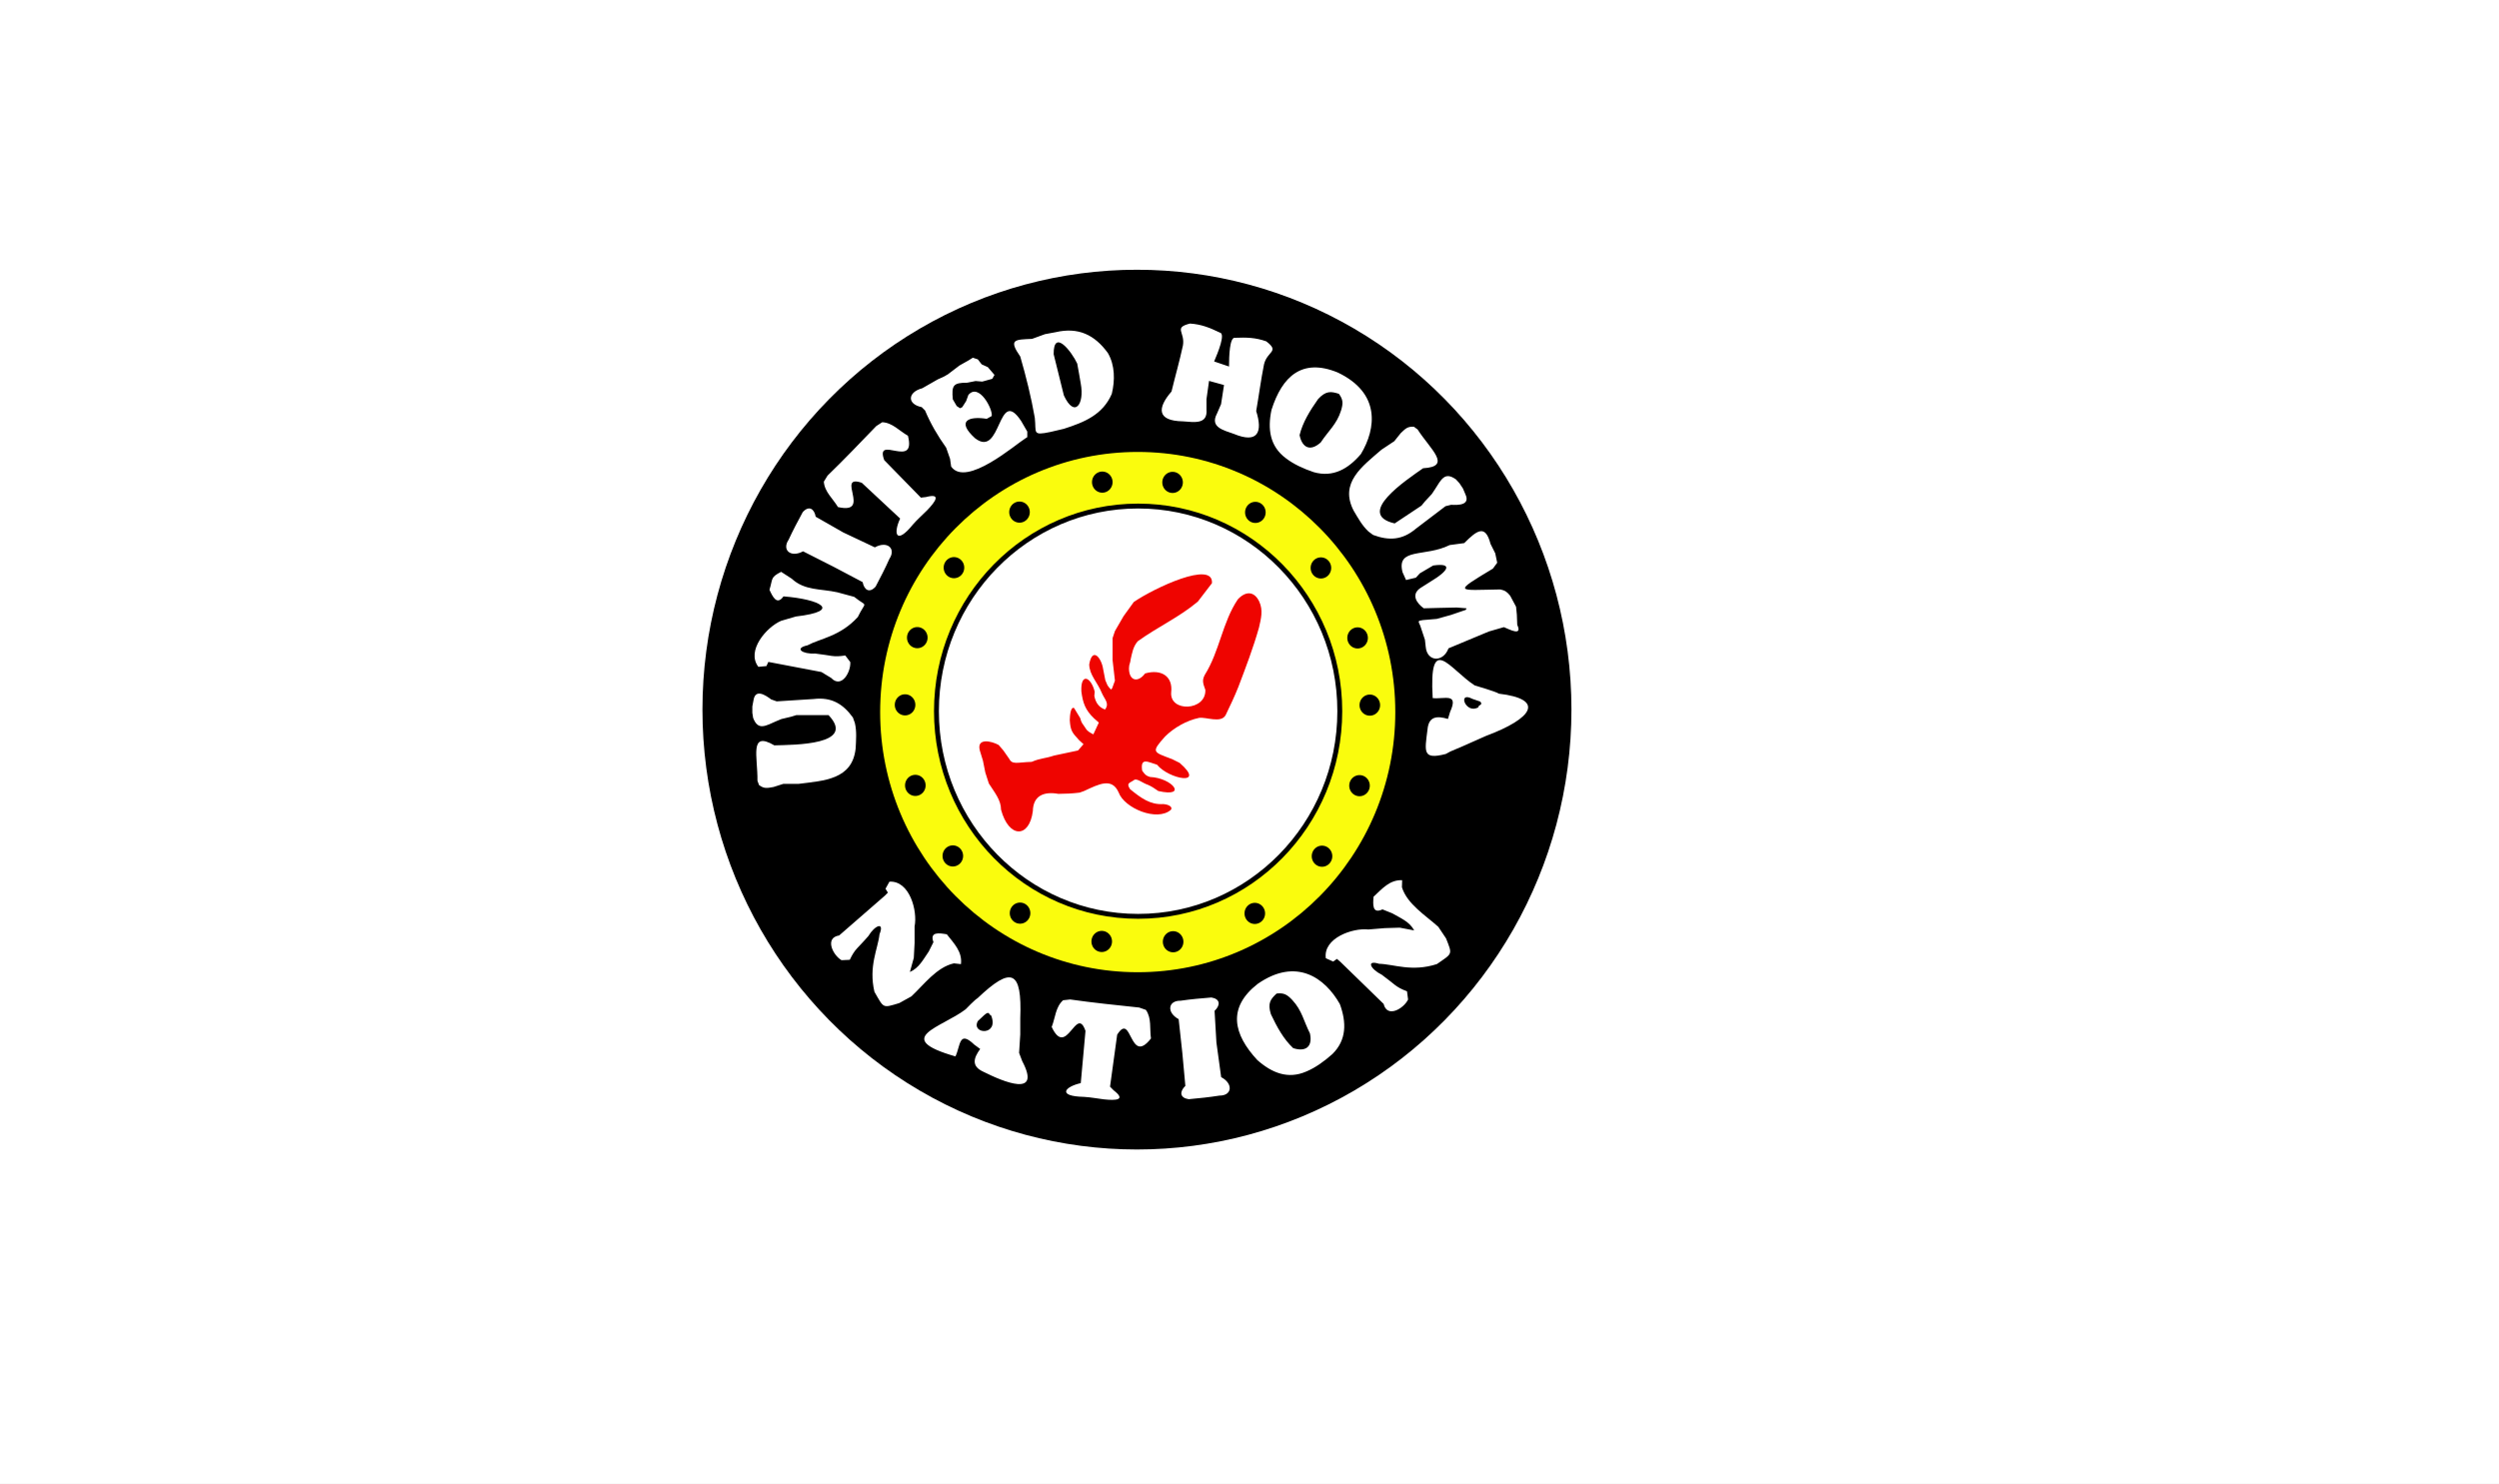
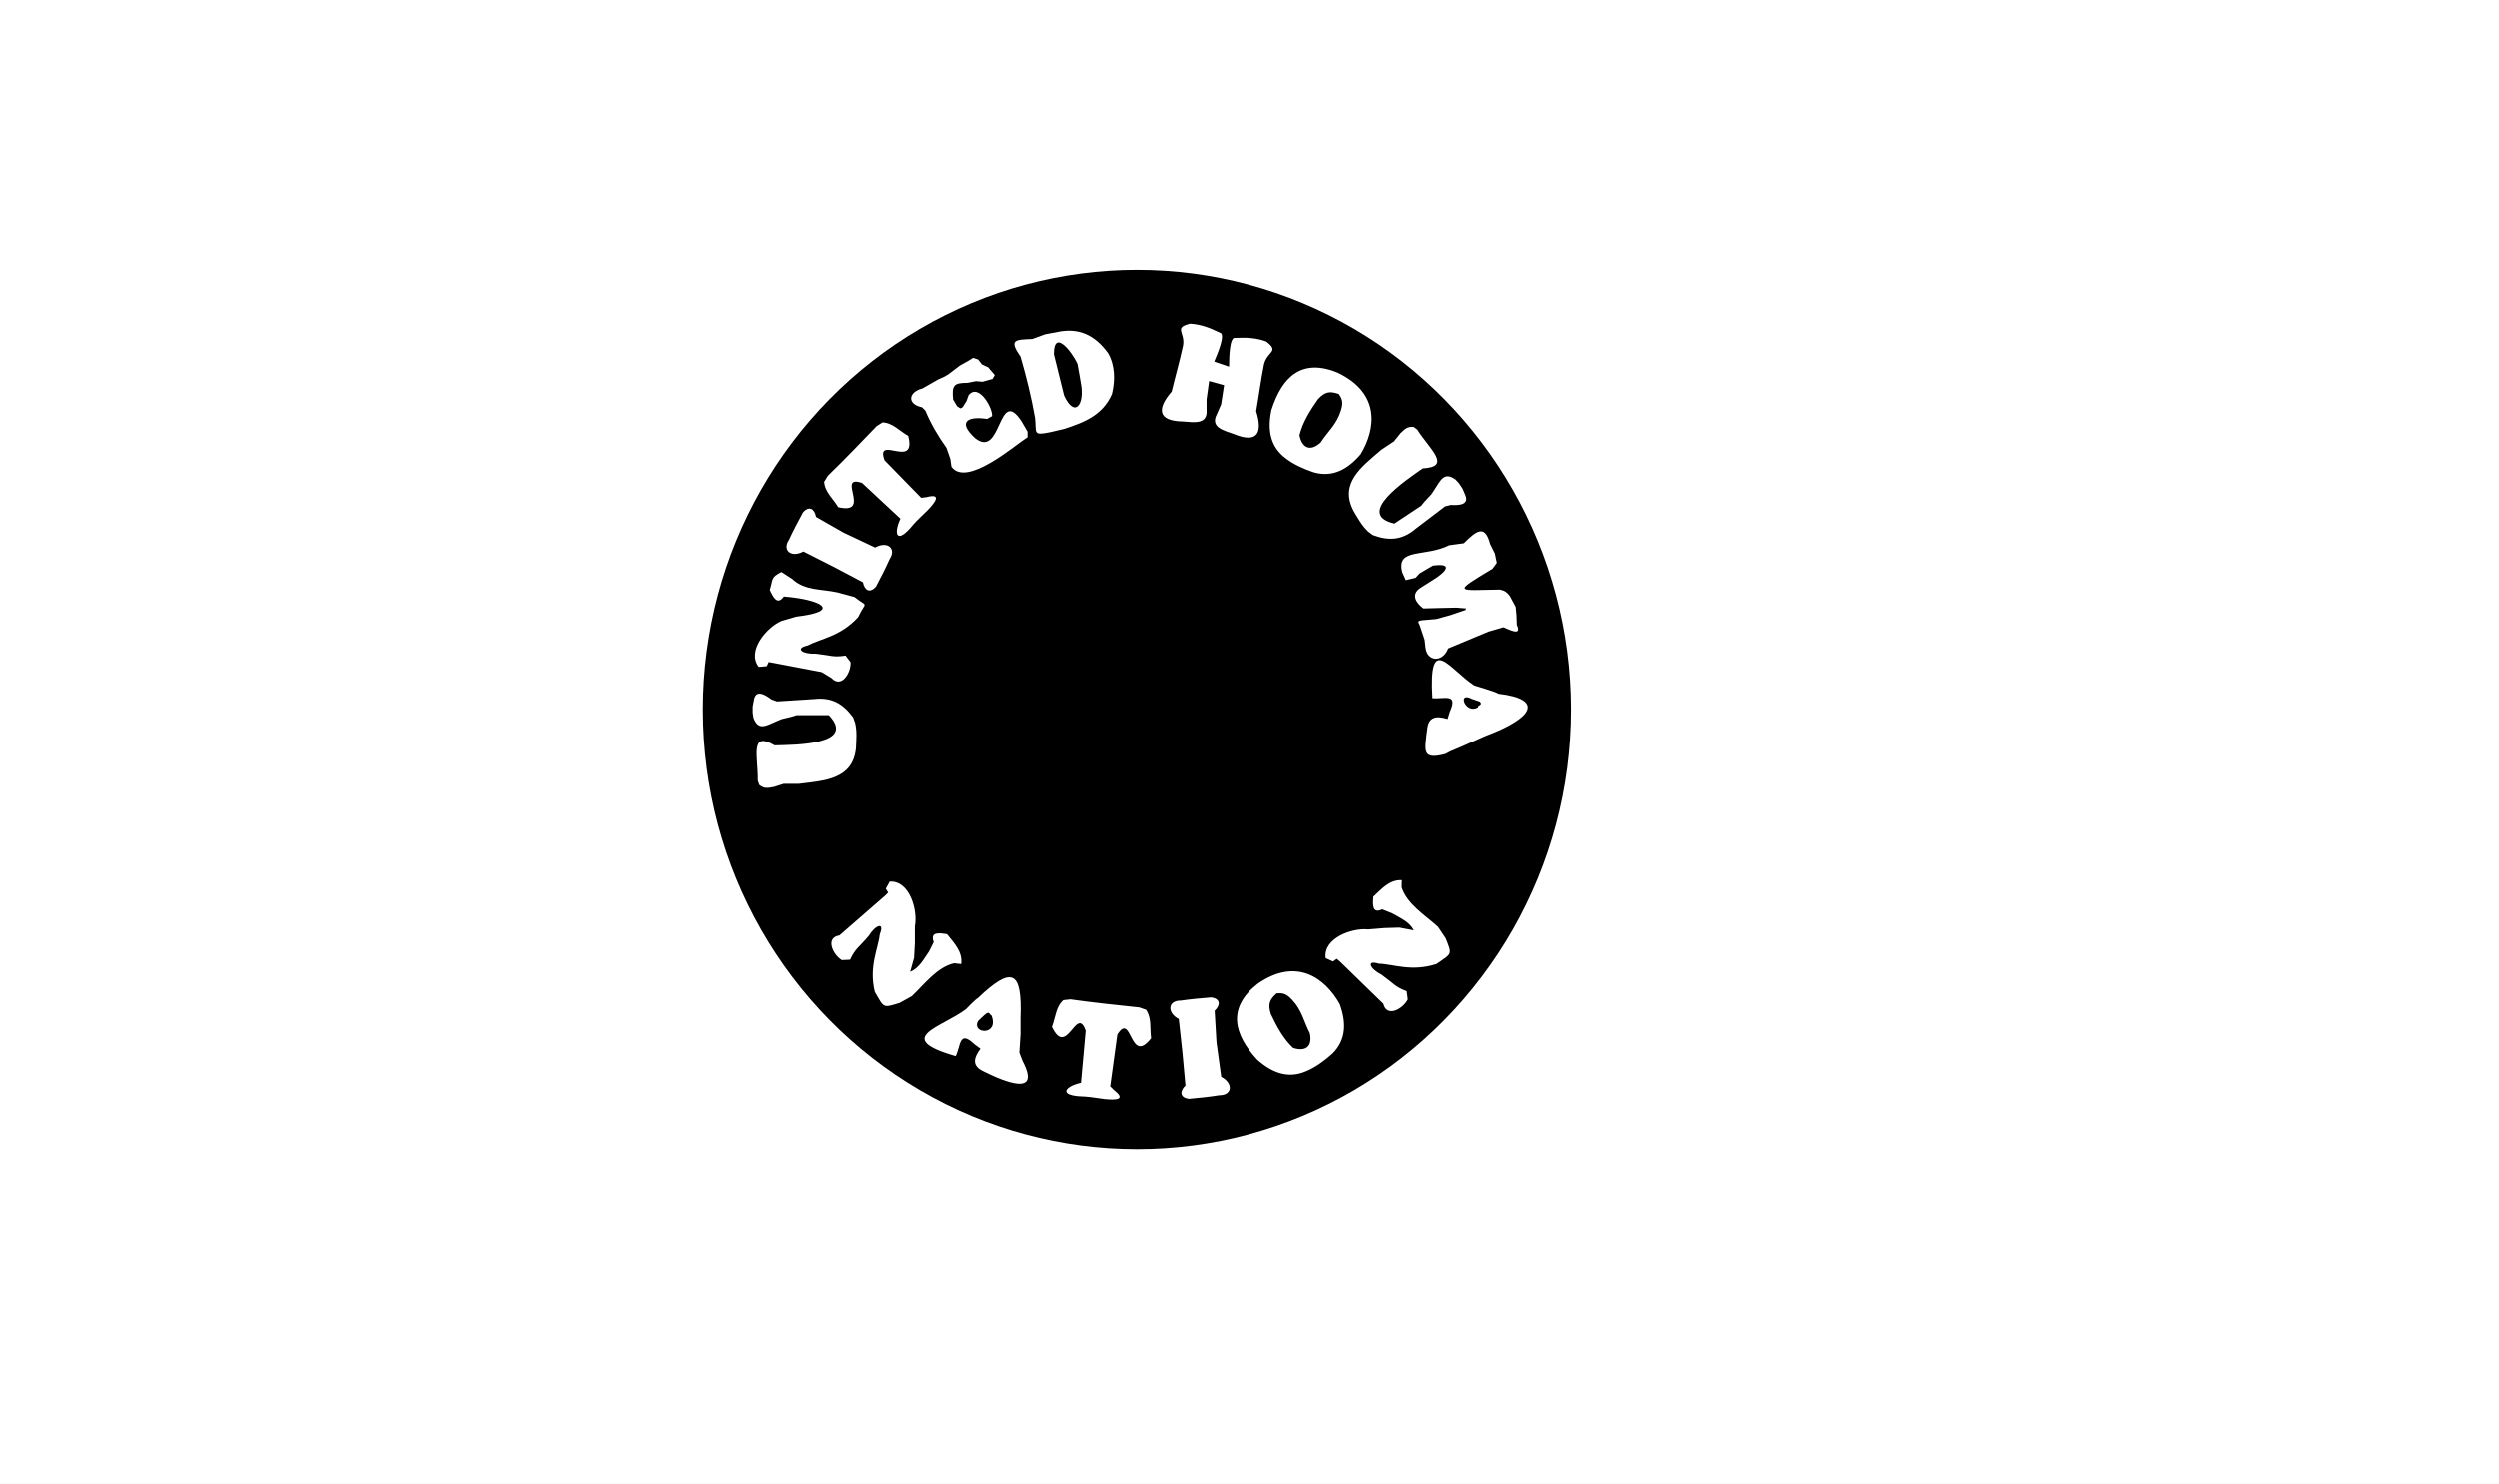
<svg xmlns="http://www.w3.org/2000/svg" xmlns:ns1="http://www.inkscape.org/namespaces/inkscape" xmlns:ns2="http://sodipodi.sourceforge.net/DTD/sodipodi-0.dtd" id="svg3336" version="1.1" ns1:version="0.91 r13725" width="1520.766" height="903.313" viewBox="0 0 1520.766 903.313" ns2:docname="Flag of the United Houma Nation.svg">
  <rect x="0" y="0" width="1520.766" height="903.313" fill="#333333" stroke="none" />
  <defs id="defs3340" />
  <ns2:namedview pagecolor="#ffffff" bordercolor="#666666" borderopacity="1" objecttolerance="10" gridtolerance="10" guidetolerance="10" ns1:pageopacity="0" ns1:pageshadow="2" ns1:window-width="1600" ns1:window-height="837" id="namedview3338" showgrid="false" ns1:zoom="0.13286845" ns1:cx="-826.74264" ns1:cy="254.39464" ns1:window-x="-8" ns1:window-y="-8" ns1:window-maximized="1" ns1:current-layer="svg3336" showguides="true" fit-margin-top="0" fit-margin-left="0" fit-margin-right="0" fit-margin-bottom="0" />
  <g id="g4293" transform="matrix(4.066,0,0,4.066,0,0.002)">
    <rect y="-0.001" x="0" height="222.188" width="374.063" id="rect4283" style="fill:#ffffff;fill-opacity:1;stroke:none;stroke-width:0.73;stroke-miterlimit:4;stroke-dasharray:none;stroke-dashoffset:0;stroke-opacity:1" />
    <g id="g4285">
      <ellipse style="fill:#000000;fill-opacity:1;stroke:none;stroke-width:0.73;stroke-miterlimit:4;stroke-dasharray:none;stroke-dashoffset:0;stroke-opacity:1" id="path4281" cx="170.164" cy="106.236" rx="65.031" ry="65.855" />
-       <ellipse style="fill:#fafc0d;fill-opacity:1;stroke:none;stroke-width:0.723;stroke-miterlimit:4;stroke-dasharray:none;stroke-dashoffset:0;stroke-opacity:1" id="path4169-4" cx="170.281" cy="106.605" rx="38.551" ry="38.947" />
-       <ellipse style="fill:#ffffff;fill-opacity:1;stroke:#000000;stroke-width:0.73;stroke-miterlimit:4;stroke-dasharray:none;stroke-dashoffset:0;stroke-opacity:1" id="path4169" cx="170.34" cy="106.472" rx="30.184" ry="30.713" />
-       <path id="path3366" style="fill:#ef0400;fill-opacity:1;fill-rule:evenodd;stroke:none;stroke-width:1px;stroke-linecap:butt;stroke-linejoin:miter;stroke-opacity:1" d="m 174.374,110.262 c 1.33,-1.32 3.246,-2.408 5.072,-2.786 1.011,-0.187 3.285,0.861 3.991,-0.416 0.671,-1.394 1.342,-2.797 1.913,-4.241 1.108,-2.922 2.228,-5.845 3.077,-8.856 0.312,-1.353 0.646,-2.594 0.042,-3.908 -0.738,-1.55 -2.017,-1.605 -3.201,-0.333 -2.316,3.42 -2.734,7.788 -4.948,11.309 -0.439,0.834 -0.27,1.272 0.083,2.245 0.131,3.181 -5.36,3.381 -5.114,0.374 0.29,-2.475 -1.57,-3.511 -3.908,-2.827 -1.034,1.397 -2.387,1.167 -2.411,-0.748 l 0.042,-0.457 c 0.075,-0.302 0.191,-0.593 0.212,-0.908 0.235,-1.018 0.366,-1.899 1.058,-2.705 3.081,-2.217 6.164,-3.565 8.996,-5.939 l 2.117,-2.764 c 0.23,-3.448 -8.664,0.736 -11.701,2.822 l -1.529,2.117 -1.294,2.234 -0.353,1.058 0,3.293 0.353,3.072 -0.412,1.132 -0.176,0.206 -0.294,-0.323 -0.235,-0.323 -0.323,-0.764 -0.323,-1.646 c -0.245,-1.682 -1.62,-3.416 -2.087,-0.706 0.039,1.604 1.224,2.626 1.911,4.322 0.428,0.954 1.152,1.517 0.456,2.425 -0.885,-0.309 -1.405,-0.991 -1.602,-2.043 l 0.059,-0.617 c -0.554,-2.243 -2.126,-2.896 -1.999,-0.059 0.216,1.725 0.593,2.793 1.882,4.028 l 0.735,0.647 -0.823,1.764 c -0.489,-0.263 -0.89,-0.442 -1.176,-0.941 -0.469,-0.75 -0.562,-0.632 -0.794,-1.499 l -0.911,-1.499 c -0.516,-0.259 -0.636,1.148 -0.647,1.823 0.11,1.542 0.316,1.823 1.411,2.999 l 0.647,0.588 -0.823,0.941 -3.587,0.764 c -1.424,0.475 -1.967,0.355 -3.352,0.941 -2.249,0.071 -2.89,0.489 -3.41,-0.529 l -0.823,-1.176 -0.706,-0.823 c -1.084,-0.602 -3.324,-1.103 -2.822,0.823 l 0.47,1.529 0.353,1.764 0.529,1.646 c 0.906,1.422 1.813,2.466 1.826,3.925 1.152,4.292 4.238,4.311 4.76,0.21 0.048,-2.299 1.631,-2.967 3.825,-2.578 1.062,-0.004 2.126,-0.054 3.181,-0.187 l 0.686,-0.249 c 2.203,-1.031 4.147,-2.044 5.154,0.232 0.843,2.345 5.763,4.418 7.82,2.587 0.314,-0.426 -0.361,-0.815 -1.176,-0.853 -1.898,0.118 -3.297,-0.891 -4.939,-2.234 -0.626,-0.97 -0.056,-0.876 0.687,-1.426 0.472,-0.133 1.232,0.531 1.952,0.761 0.523,0.216 1.04,0.558 1.588,0.945 4.467,1.014 2.105,-1.952 -1.228,-2.103 -0.687,-0.195 -0.842,-0.48 -1.19,-0.948 -0.303,-2.071 0.901,-1.271 2.224,-0.89 1.789,2.198 7.416,3.227 3.389,-0.27 l -1.123,-0.561 c -2.862,-1.093 -3.202,-0.987 -1.06,-3.389 z" ns1:connector-curvature="0" ns2:nodetypes="cccccccccccccccccccccccccccccccccccccccccccccccccccccccccccccccccccccccc" />
-       <path style="fill:#000000;fill-opacity:1;stroke:none;stroke-width:0.73;stroke-miterlimit:4;stroke-dasharray:none;stroke-dashoffset:0;stroke-opacity:1" d="m 164.979,70.598 a 1.538,1.58 0 0 0 -1.539,1.58 1.538,1.58 0 0 0 1.539,1.58 1.538,1.58 0 0 0 1.537,-1.58 1.538,1.58 0 0 0 -1.537,-1.58 z m 10.518,0.041 a 1.538,1.58 0 0 0 -1.537,1.58 1.538,1.58 0 0 0 1.537,1.58 1.538,1.58 0 0 0 1.539,-1.58 1.538,1.58 0 0 0 -1.539,-1.58 z m -22.908,4.449 a 1.538,1.58 0 0 0 -1.539,1.58 1.538,1.58 0 0 0 1.539,1.58 1.538,1.58 0 0 0 1.537,-1.58 1.538,1.58 0 0 0 -1.537,-1.58 z m 35.299,0.041 a 1.538,1.58 0 0 0 -1.539,1.58 1.538,1.58 0 0 0 1.539,1.58 1.538,1.58 0 0 0 1.539,-1.58 1.538,1.58 0 0 0 -1.539,-1.58 z m -45.111,8.275 a 1.538,1.58 0 0 0 -1.539,1.578 1.538,1.58 0 0 0 1.539,1.58 1.538,1.58 0 0 0 1.539,-1.58 1.538,1.58 0 0 0 -1.539,-1.578 z m 54.924,0.041 a 1.538,1.58 0 0 0 -1.539,1.58 1.538,1.58 0 0 0 1.539,1.58 1.538,1.58 0 0 0 1.537,-1.58 1.538,1.58 0 0 0 -1.537,-1.58 z m -60.412,10.436 a 1.538,1.58 0 0 0 -1.539,1.58 1.538,1.58 0 0 0 1.539,1.58 1.538,1.58 0 0 0 1.539,-1.58 1.538,1.58 0 0 0 -1.539,-1.58 z m 65.9,0.041 a 1.538,1.58 0 0 0 -1.539,1.58 1.538,1.58 0 0 0 1.539,1.58 1.538,1.58 0 0 0 1.537,-1.58 1.538,1.58 0 0 0 -1.537,-1.58 z m -67.73,10.021 a 1.538,1.58 0 0 0 -1.537,1.578 1.538,1.58 0 0 0 1.537,1.58 1.538,1.58 0 0 0 1.539,-1.58 1.538,1.58 0 0 0 -1.539,-1.578 z m 69.559,0.041 a 1.538,1.58 0 0 0 -1.537,1.58 1.538,1.58 0 0 0 1.537,1.58 1.538,1.58 0 0 0 1.539,-1.58 1.538,1.58 0 0 0 -1.539,-1.58 z M 136.996,116 a 1.538,1.58 0 0 0 -1.539,1.58 1.538,1.58 0 0 0 1.539,1.58 1.538,1.58 0 0 0 1.539,-1.58 A 1.538,1.58 0 0 0 136.996,116 Z m 66.482,0.041 a 1.538,1.58 0 0 0 -1.539,1.58 1.538,1.58 0 0 0 1.539,1.58 1.538,1.58 0 0 0 1.537,-1.58 1.538,1.58 0 0 0 -1.537,-1.58 z m -60.869,10.52 a 1.538,1.58 0 0 0 -1.539,1.58 1.538,1.58 0 0 0 1.539,1.58 1.538,1.58 0 0 0 1.537,-1.58 1.538,1.58 0 0 0 -1.537,-1.58 z m 55.256,0.041 a 1.538,1.58 0 0 0 -1.539,1.58 1.538,1.58 0 0 0 1.539,1.58 1.538,1.58 0 0 0 1.537,-1.58 1.538,1.58 0 0 0 -1.537,-1.58 z m -45.195,8.523 a 1.538,1.58 0 0 0 -1.537,1.58 1.538,1.58 0 0 0 1.537,1.58 1.538,1.58 0 0 0 1.539,-1.58 1.538,1.58 0 0 0 -1.539,-1.58 z m 35.133,0.041 a 1.538,1.58 0 0 0 -1.537,1.58 1.538,1.58 0 0 0 1.537,1.58 1.538,1.58 0 0 0 1.539,-1.58 1.538,1.58 0 0 0 -1.539,-1.58 z m -22.908,4.199 a 1.538,1.58 0 0 0 -1.539,1.58 1.538,1.58 0 0 0 1.539,1.58 1.538,1.58 0 0 0 1.539,-1.58 1.538,1.58 0 0 0 -1.539,-1.58 z m 10.686,0.043 a 1.538,1.58 0 0 0 -1.539,1.58 1.538,1.58 0 0 0 1.539,1.58 1.538,1.58 0 0 0 1.537,-1.58 1.538,1.58 0 0 0 -1.537,-1.58 z" id="path4190-26" ns1:connector-curvature="0" />
      <path id="path4276" style="fill:#ffffff;fill-rule:evenodd;stroke:none;stroke-width:1px;stroke-linecap:butt;stroke-linejoin:miter;stroke-opacity:1" d="m 210.441,86.833 -0.529,-1.176 c -0.943,-3.723 3.359,-2.216 7.056,-4.057 l 2.176,-0.294 c 1.928,-1.927 3.167,-2.843 3.94,0.118 l 0.706,1.411 0.294,1.411 -0.647,0.882 c -6.154,3.701 -5.259,3.213 1.117,3.116 0.719,0.148 1.039,0.402 1.47,0.941 l 0.882,1.646 0.118,1.176 0.059,1.529 c 0.796,1.748 -1.076,0.731 -1.999,0.353 l -2.234,0.647 -3.528,1.47 -2.528,1.058 c -0.785,2.138 -3.212,2.044 -3.41,-0.235 l -0.118,-1.058 -0.706,-2.117 c -0.346,-0.727 -0.347,-0.697 0.412,-0.823 l 2.058,-0.176 2.117,-0.588 2.234,-0.764 0.118,-0.235 -1.47,-0.118 -2.705,0.059 -2.234,0.059 c -1.099,-0.796 -1.941,-2.077 -0.47,-3.058 l 1.764,-1.117 c 1.992,-1.199 3.41,-2.688 0.118,-2.234 l -1.999,1.176 -0.588,0.647 z M 181.718,54.111 c 0.574,-1.34 1.733,-4.168 0.853,-4.322 -1.521,-0.73 -2.764,-1.242 -4.469,-1.352 -2.524,0.631 -0.7,1.251 -1.058,3.293 -0.496,2.314 -1.152,4.579 -1.705,6.879 -2.141,2.461 -2.226,4.407 1.705,4.469 1.653,0.11 3.715,0.52 3.528,-1.764 l 1e-5,-1.558 0.382,-2.734 2.241,0.618 -0.442,2.866 -0.62,1.43 c -1.08,2.021 0.975,2.465 2.536,3.021 3.632,1.507 4.327,-0.313 3.341,-3.422 0.407,-2.33 0.706,-4.669 1.171,-6.99 0.482,-2.016 2.403,-1.86 0.338,-3.442 -1.608,-0.577 -2.952,-0.601 -4.638,-0.536 -0.869,-0.209 -0.93,2.847 -0.936,4.304 z m -26.842,8.438 c -0.542,-3.089 -1.301,-6.159 -2.176,-9.173 -1.8,-2.598 -0.825,-2.528 1.764,-2.646 l 1.94,-0.706 1.588,-0.294 c 3.396,-0.795 5.843,0.398 7.82,3.116 1.071,1.838 1.075,4.099 0.588,6.115 -1.354,3.139 -4.12,4.252 -7.173,5.233 l -1.999,0.47 c -2.791,0.587 -2.104,0.116 -2.352,-2.117 z m 4.351,-3.352 -1.529,-6.174 c -0.023,-3.93 2.73,-0.331 3.528,1.411 0.059,0.235 0.529,2.999 0.529,2.999 0.58,3.106 -0.941,5.204 -2.528,1.764 z m -5.725,6.411 0.249,-0.166 0,-0.832 -0.915,-1.58 c -3.549,-5.346 -2.899,5.67 -6.902,2.578 -2.842,-2.587 -0.975,-3.336 1.746,-2.91 l 0.748,-0.416 c 0.204,-0.983 -1.911,-5.026 -3.493,-3.16 l -0.333,0.915 -0.582,0.915 -0.333,0.166 -0.499,-0.333 -0.582,-0.998 c -0.198,-2.118 0.065,-2.495 2.162,-2.495 l 1.247,-0.249 0.998,0.083 1.497,-0.416 0.333,-0.582 -0.998,-1.164 -0.915,-0.416 -0.582,-0.748 -0.748,-0.249 -0.665,0.416 -1.33,0.748 -1.746,1.33 c -0.499,0.249 -0.039,0.116 -1.497,0.748 l -2.328,1.33 c -2.2,0.577 -2.307,2.383 -0.083,2.827 l 0.499,0.499 c 0.834,1.989 1.911,3.823 3.16,5.571 l 0.582,1.663 0.166,1.164 c 2.239,3.18 9.673,-3.348 11.143,-4.241 z m 58.113,-1.725 0.554,0.409 c 1.922,3.002 5.223,5.562 0.822,5.807 -2.493,1.757 -10.233,6.869 -4.254,8.261 1.339,-0.889 2.678,-1.778 4.016,-2.668 l 0.507,-0.619 1.029,-1.107 0.425,-0.635 c 1.005,-1.57 1.504,-2.767 3.199,-1.56 l 0.521,0.572 0.52,0.784 0.374,0.881 c 0.729,1.596 -0.993,1.627 -2.139,1.562 l -0.848,0.211 -4.409,3.352 c -2.04,1.732 -4.036,1.839 -6.427,0.951 l -0.7,-0.523 c -0.94,-0.877 -1.561,-2.023 -2.212,-3.119 -2.155,-4.163 1.27,-6.614 4.174,-9.125 l 0.735,-0.488 1.176,-0.781 0.964,-1.205 c 0.719,-0.684 1.005,-1.014 1.975,-0.959 z m -98.016,53.642 -0.235,-0.647 c 0.06,-3.565 -1.274,-7.523 2.528,-5.292 3.049,-0.084 12.325,-0.06 8.114,-4.527 -1.607,0 -3.214,0 -4.822,0 l -0.764,0.235 -1.47,0.353 -0.706,0.294 c -1.706,0.752 -2.784,1.473 -3.528,-0.47 l -0.118,-0.764 0,-0.941 0.176,-0.941 c 0.276,-1.733 1.728,-0.806 2.646,-0.118 l 0.823,0.294 5.527,-0.353 c 2.658,-0.314 4.38,0.701 5.88,2.764 l 0.294,0.823 c 0.298,1.25 0.181,2.549 0.118,3.822 -0.508,4.66 -4.717,4.807 -8.526,5.292 l -0.882,0 -1.411,0 -1.47,0.47 c -0.978,0.172 -1.398,0.289 -2.176,-0.294 z M 127.259,99.115 c 0.113,1.478 -1.313,4.02 -2.859,2.382 l -1.465,-0.89 -7.286,-1.389 -0.654,-0.123 -0.286,0.623 -1.206,0.112 c -1.853,-2.403 1.223,-5.959 3.41,-6.889 l 2.205,-0.645 c 7.05,-0.831 3.591,-2.59 -1.856,-3.012 -0.984,1.385 -1.607,0.074 -2.099,-0.987 0.53,-1.685 0.102,-1.843 1.746,-2.689 l 1.581,1.023 c 1.938,1.809 4.322,1.484 6.83,2.04 l 2.526,0.684 c 2.077,1.669 1.777,0.442 0.539,3.023 -2.656,2.908 -5.626,3.205 -7.543,4.237 -2.021,0.437 -0.749,1.339 1.164,1.226 2.456,0.274 2.649,0.583 4.506,0.29 z m 9.377,-20.593 c -2.532,3.12 -2.972,1.372 -1.914,-0.891 l -5.743,-5.355 c -3.979,-1.353 1.587,4.807 -3.567,3.632 -0.747,-1.265 -2.01,-2.277 -2.111,-3.8 l 0.556,-0.908 c 2.492,-2.411 4.886,-4.917 7.29,-7.414 l 0.895,-0.577 c 1.525,0.065 2.565,1.305 3.848,2.023 1.294,5.125 -4.993,-0.296 -3.549,3.65 l 5.487,5.617 0.761,-0.089 c 2.323,-0.607 1.454,0.656 0.174,1.982 -0.777,0.78 -1.418,1.325 -2.129,2.131 z m 57.869,-13.382 c 0.473,-1.924 1.536,-3.64 2.77,-5.396 1.175,-1.272 1.929,-1.164 3.113,-0.789 0.633,0.852 0.659,1.422 0.32,2.511 -0.638,2.049 -1.934,3.082 -3.042,4.773 -1.668,1.486 -2.817,0.648 -3.16,-1.098 z m -2.052,3.459 c -2.408,-1.79 -2.756,-4.375 -2.15,-7.242 1.594,-5.008 4.559,-7.794 9.928,-5.587 6.395,3.058 5.765,8.345 3.453,12.202 -1.901,2.23 -4.16,3.533 -7.048,2.718 -1.551,-0.52 -3.061,-1.22 -4.184,-2.091 z m 21.975,35.911 c -0.574,-9.939 2.512,-4.358 6.281,-1.9 0,0 3.4,0.997 3.609,1.235 6.975,0.827 5.131,3.697 -1.936,6.336 l -3.391,1.506 -1.901,0.81 -0.715,0.383 c -3.502,0.904 -3.14,-0.353 -2.724,-3.67 0.178,-1.956 1.391,-2.082 3.061,-1.576 l 0.317,-1.047 c 1.328,-2.932 -0.818,-1.885 -2.601,-2.077 z m 5.928,0.111 1.203,0.418 c 0.454,0.554 -0.321,0.448 -0.292,0.841 -1.876,1.131 -3.209,-2.474 -0.911,-1.26 z m -9.611,45.014 c -0.632,1.34 -3.128,2.846 -3.663,0.657 l -6.481,-6.307 -0.508,-0.43 -0.557,0.4 -1.103,-0.499 c -0.423,-3.005 4.008,-4.576 6.37,-4.304 l 2.461,-0.204 2.236,-0.067 2.158,0.411 c -0.71,-1.327 -2.026,-1.829 -3.28,-2.56 l -1.465,-0.587 c -1.54,0.718 -1.433,-0.73 -1.337,-1.895 1.293,-1.203 2.431,-2.555 4.279,-2.478 l -0.03,1.064 c 0.791,2.53 3.541,4.199 5.446,5.921 l 1.157,1.731 c 0.981,2.478 0.978,2.212 -1.374,3.844 -3.746,1.215 -6.475,0.006 -8.651,-0.045 -1.973,-0.619 -1.313,0.794 0.406,1.641 2,1.452 2.015,1.817 3.774,2.479 z m -17.204,7.276 c -1.44,-1.361 -2.407,-3.133 -3.326,-5.072 -0.526,-1.649 -0.06,-2.252 0.85,-3.097 1.053,-0.13 1.562,0.129 2.341,0.961 1.467,1.567 1.726,3.203 2.649,5.002 0.469,2.184 -0.827,2.77 -2.515,2.206 z m 1.996,3.492 c -2.745,1.211 -5.165,0.237 -7.359,-1.705 -3.569,-3.858 -4.528,-7.811 0.042,-11.392 5.816,-4.052 10.103,-0.895 12.317,3.019 1.001,2.753 1.019,5.362 -1.115,7.471 -1.218,1.093 -2.572,2.061 -3.884,2.607 z m -33.311,3.808 c -4.017,-0.086 -2.907,-1.505 -0.47,-2.058 l 0.706,-7.82 c -1.373,-3.972 -2.822,4.203 -5.057,-0.588 0.541,-1.366 0.565,-2.984 1.705,-3.998 l 1.058,-0.118 c 3.433,0.489 6.881,0.842 10.328,1.208 l 1.005,0.352 c 0.884,1.244 0.543,2.827 0.763,4.279 -3.253,4.167 -2.829,-4.125 -5.06,-0.563 l -1.069,7.779 0.538,0.546 c 1.905,1.462 0.374,1.55 -1.458,1.353 -1.093,-0.135 -1.916,-0.306 -2.989,-0.373 z m -19.227,-6.056 c -9.566,-2.758 -2.042,-4.317 1.529,-7.056 0,0 1.47,-1.529 1.764,-1.646 5.098,-4.846 6.691,-4.234 6.409,2.999 l 0,2.411 -0.176,2.764 0.47,1.235 c 2.918,5.52 -2.811,3.093 -5.821,1.588 -1.786,-0.817 -1.502,-2.003 -0.47,-3.41 l -0.882,-0.647 c -2.325,-2.226 -2.05,0.146 -2.822,1.764 z m 3.352,-5.292 0.941,-0.882 c 0.85,-0.744 0.677,-0.045 1.058,0.059 1.209,3.1 -3.059,2.791 -1.999,0.823 z m -20.403,-9.114 c -1.284,-0.741 -2.578,-3.352 -0.353,-3.704 l 6.821,-5.939 0.47,-0.47 -0.353,-0.588 0.588,-1.058 c 3.029,-0.174 4.229,4.372 3.763,6.703 l 0,2.47 -0.118,2.234 -0.588,2.117 c 1.381,-0.598 1.99,-1.868 2.822,-3.058 l 0.706,-1.411 c -0.588,-1.594 0.845,-1.368 1.999,-1.176 1.092,1.388 2.346,2.634 2.117,4.469 l -1.058,-0.118 c -2.587,0.579 -4.477,3.183 -6.35,4.939 l -1.821,1.01 c -2.551,0.773 -2.285,0.792 -3.718,-1.686 -0.902,-3.834 0.529,-6.453 0.758,-8.618 0.78,-1.915 -0.683,-1.374 -1.669,0.27 -1.612,1.873 -1.977,1.858 -2.782,3.556 z m 3.16,-56.602 c 0.242,1.238 1.053,1.675 1.945,0.671 0.724,-1.373 1.429,-2.734 2.062,-4.155 1.043,-1.578 -0.36,-2.735 -2.179,-1.719 l -4.732,-2.235 -4.12,-2.353 c -0.227,-1.241 -1.033,-1.687 -1.936,-0.694 -0.74,1.365 -1.462,2.717 -2.112,4.13 -1.061,1.565 0.327,2.739 2.158,1.745 l 4.556,2.309 z m 48.302,75.418 c -0.906,0.878 -0.828,1.797 0.499,1.996 1.546,-0.143 3.071,-0.295 4.608,-0.54 1.891,0.013 2.095,-1.794 0.252,-2.764 l -0.71,-5.185 -0.277,-4.737 c 0.916,-0.867 0.85,-1.787 -0.475,-2.002 -1.547,0.125 -3.075,0.258 -4.614,0.485 -1.891,-0.035 -2.117,1.769 -0.285,2.761 l 0.552,5.078 z" ns1:connector-curvature="0" />
    </g>
  </g>
</svg>